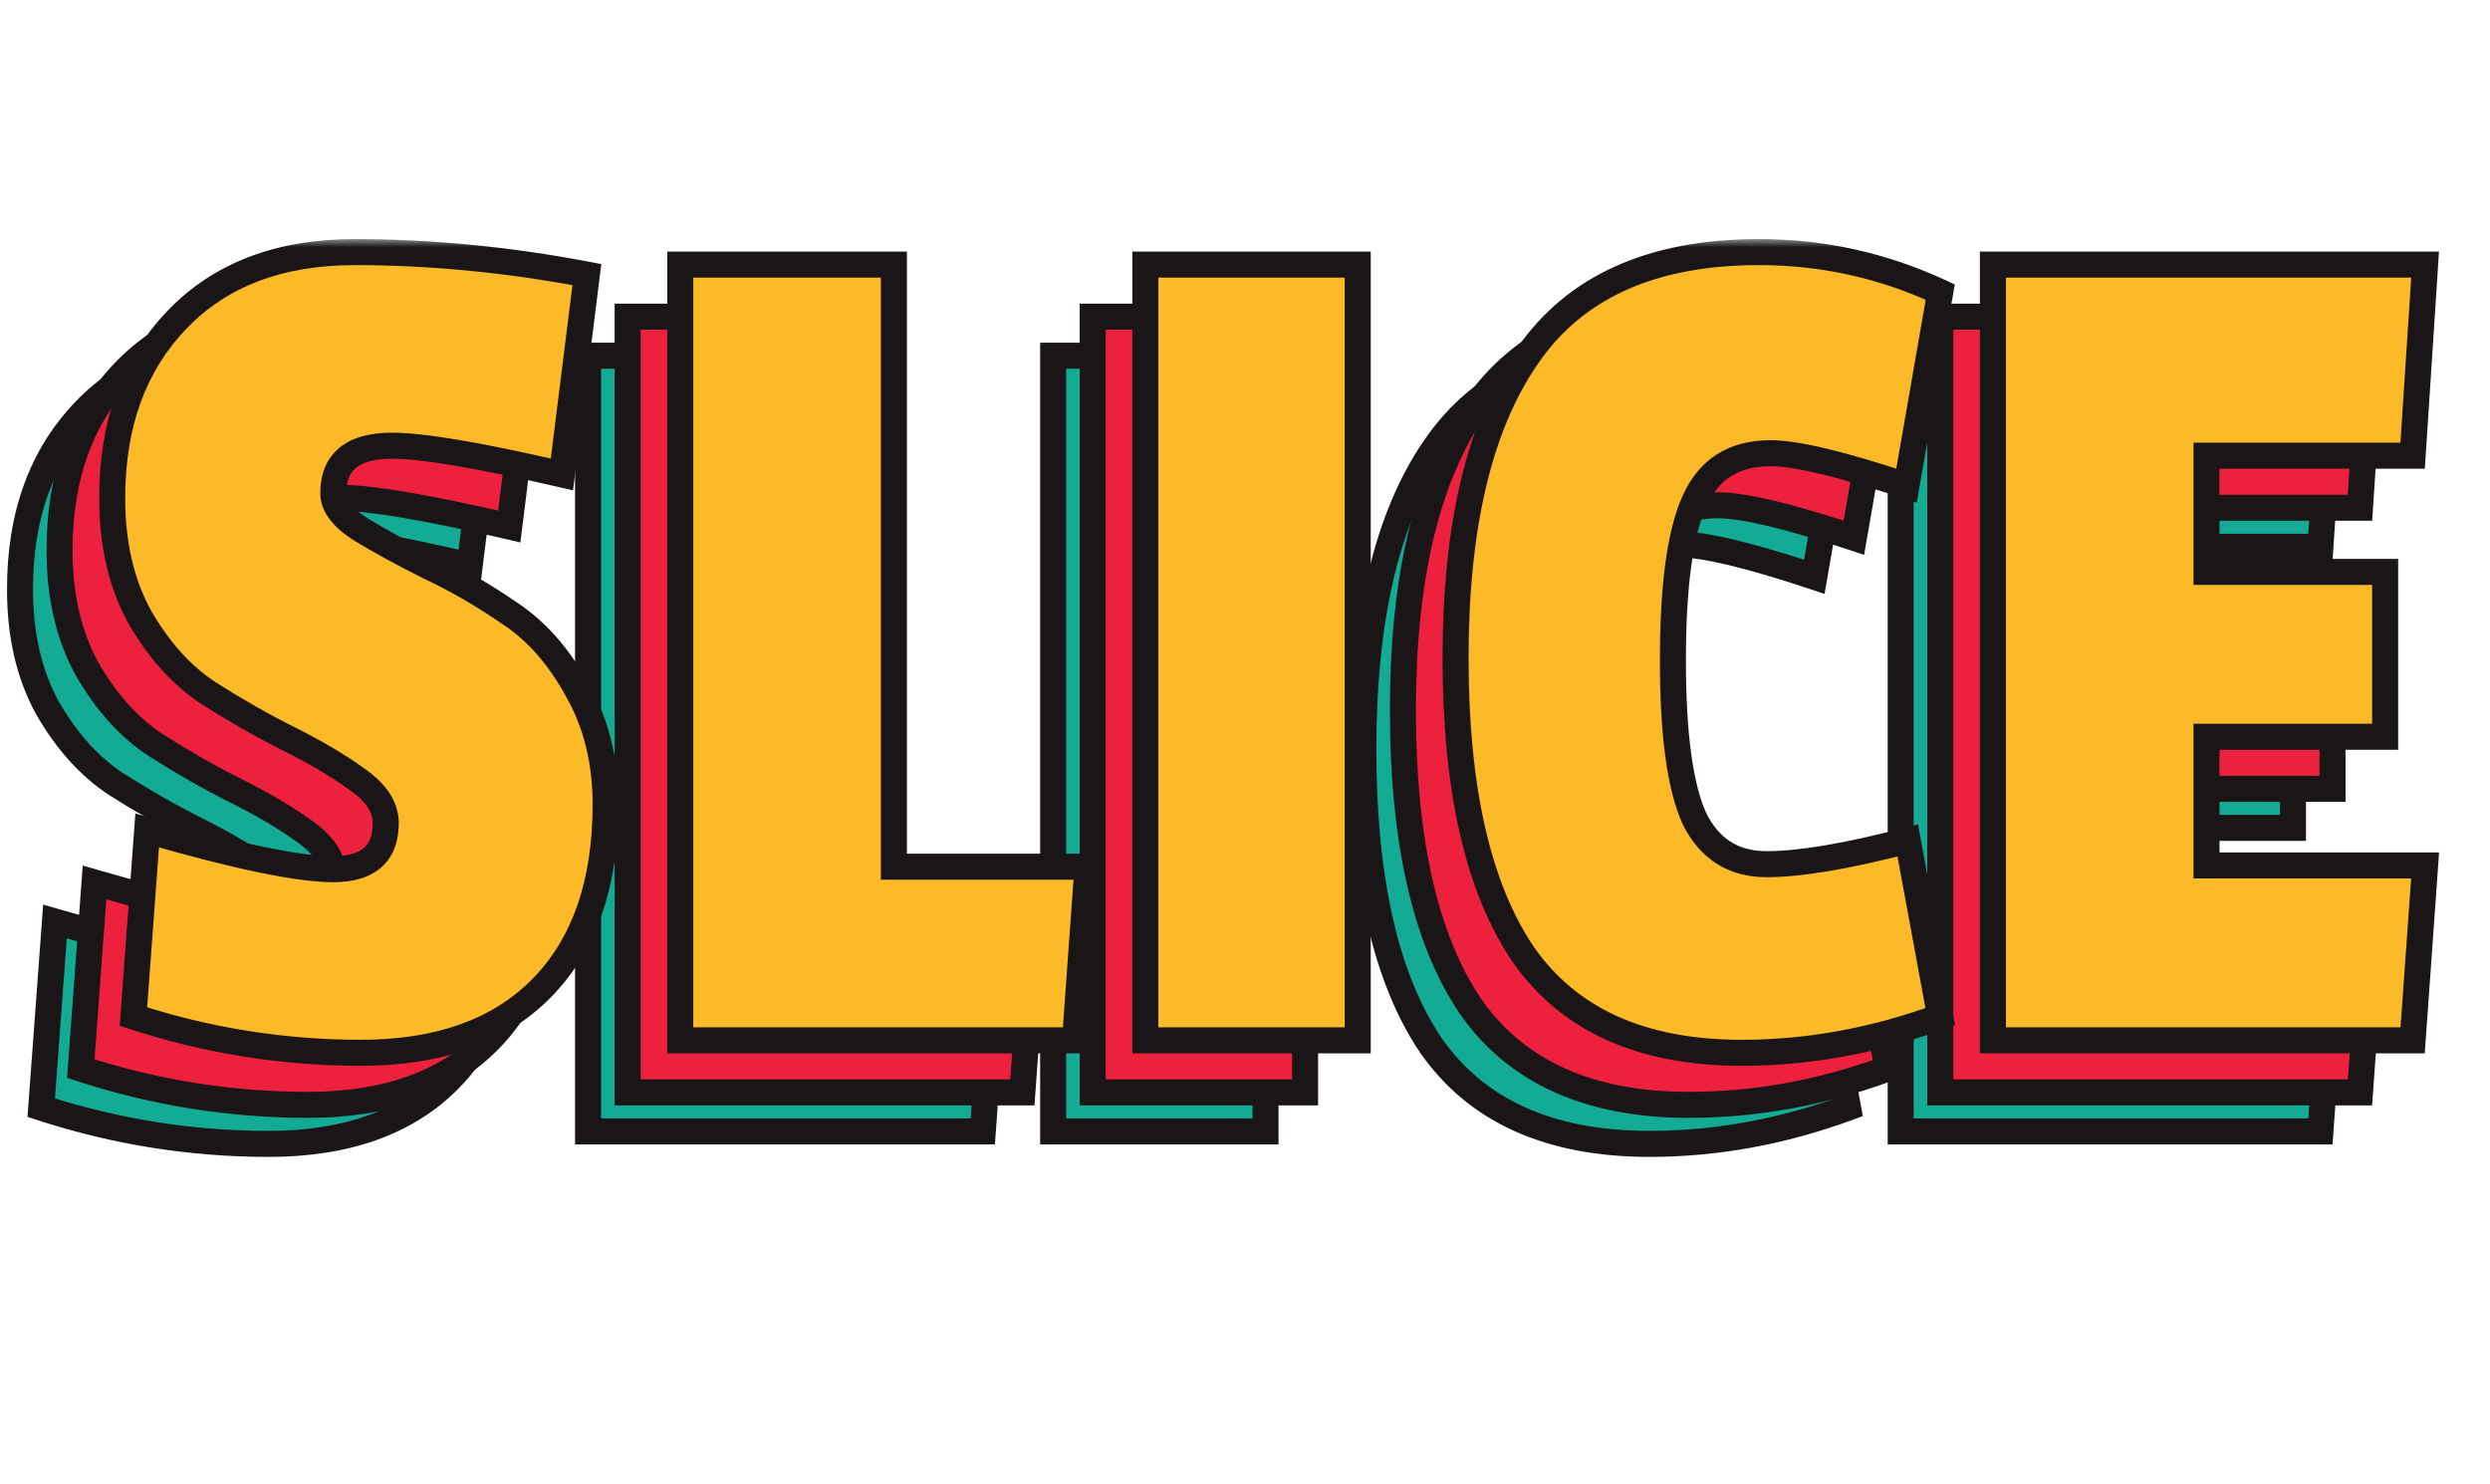
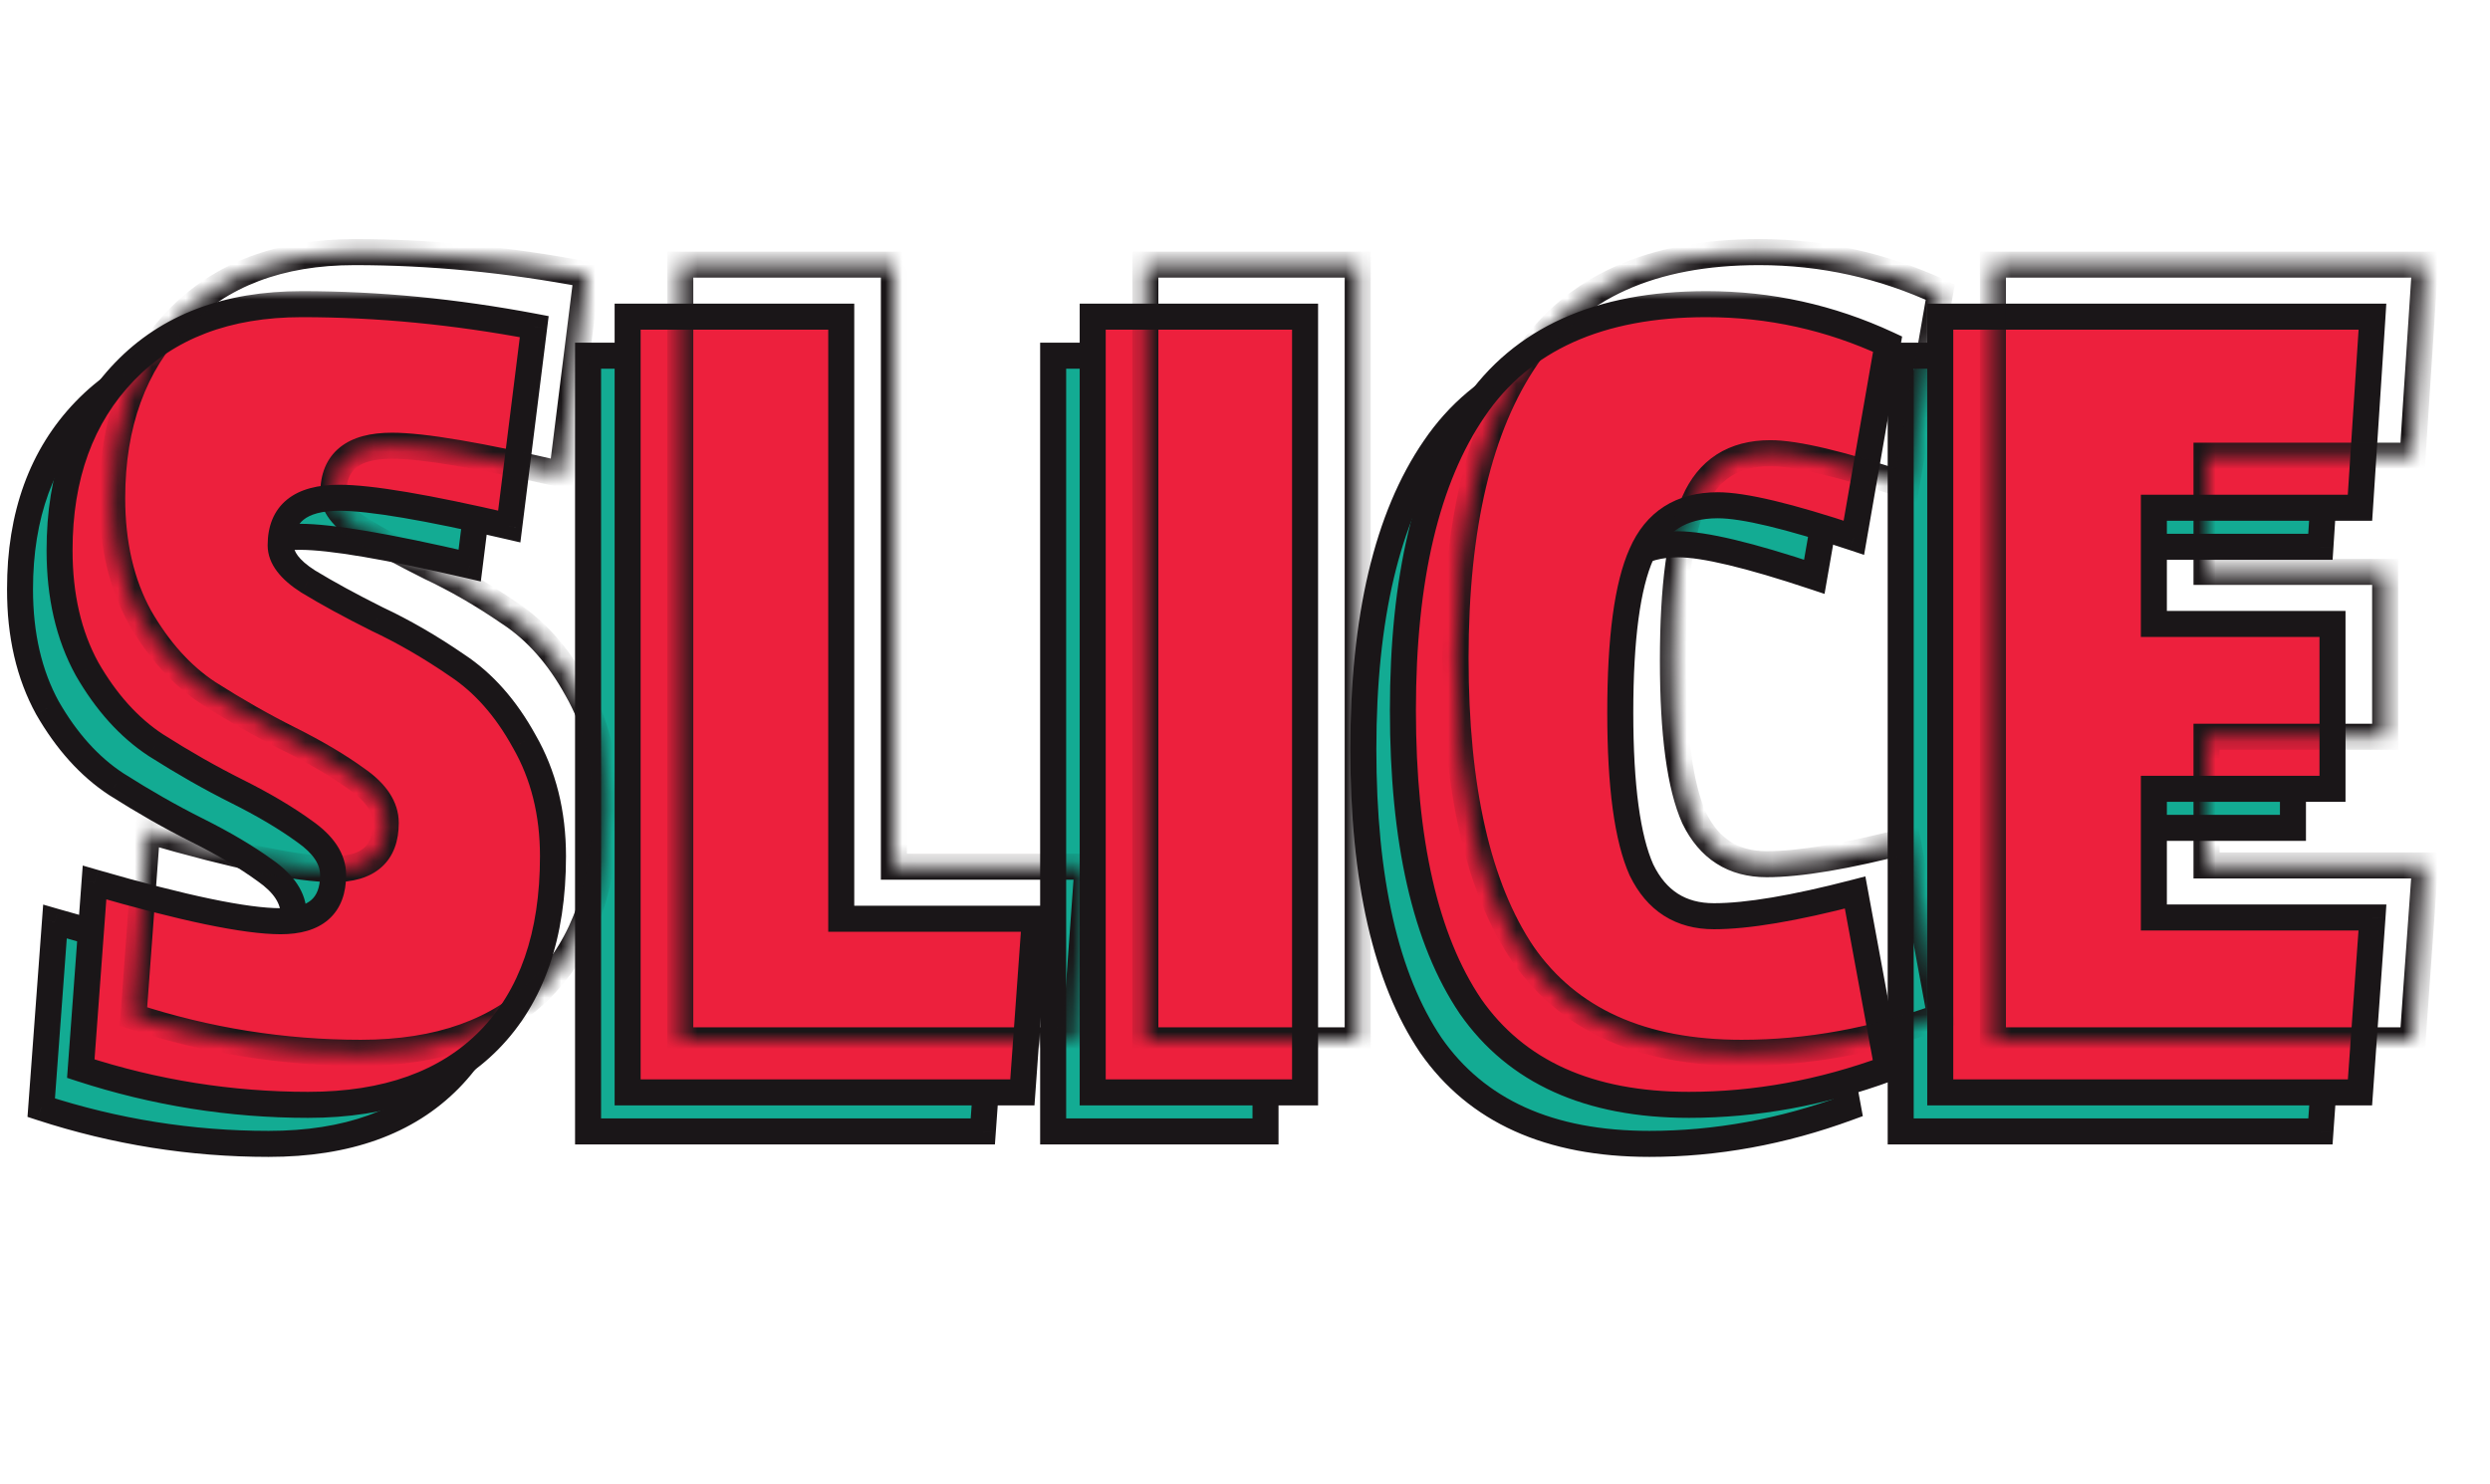
<svg xmlns="http://www.w3.org/2000/svg" width="146" height="87" viewBox="0 0 146 87" fill="none">
  <mask id="path-1-outside-1_1_9" maskUnits="userSpaceOnUse" x="6.10352e-05" y="19.341" width="138" height="49" fill="black">
    <rect fill="white" x="6.10352e-05" y="19.341" width="138" height="49" />
    <path d="M1.172 34.552C1.172 30.206 2.442 26.715 4.981 24.078C7.52 21.441 10.987 20.123 15.382 20.123C19.825 20.123 24.366 20.562 29.005 21.441L27.541 33.16C22.706 32.037 19.386 31.476 17.579 31.476C15.284 31.476 14.136 32.404 14.136 34.259C14.136 34.992 14.674 35.7 15.748 36.383C16.871 37.067 18.214 37.799 19.776 38.581C21.339 39.313 22.902 40.216 24.464 41.291C26.027 42.316 27.345 43.806 28.419 45.759C29.543 47.712 30.104 49.958 30.104 52.497C30.104 57.136 28.859 60.725 26.369 63.264C23.878 65.804 20.338 67.073 15.748 67.073C11.207 67.073 6.763 66.365 2.417 64.949L3.223 54.035C8.448 55.549 12.086 56.306 14.136 56.306C16.187 56.306 17.213 55.403 17.213 53.596C17.213 52.668 16.651 51.814 15.528 51.032C14.454 50.251 13.136 49.47 11.573 48.688C10.01 47.907 8.423 47.004 6.812 45.978C5.249 44.953 3.907 43.464 2.783 41.51C1.709 39.557 1.172 37.238 1.172 34.552ZM57.627 66.341H34.481V20.855H47.006V56.16H58.359L57.627 66.341ZM74.203 66.341H61.751V20.855H74.203V66.341ZM92.684 44.074C92.684 48.371 93.099 51.447 93.929 53.303C94.808 55.11 96.224 56.013 98.178 56.013C100.131 56.013 102.89 55.549 106.454 54.621L108.359 64.949C104.501 66.365 100.619 67.073 96.713 67.073C90.853 67.073 86.58 65.144 83.895 61.287C81.258 57.38 79.939 51.594 79.939 43.928C79.939 36.212 81.331 30.328 84.114 26.275C86.898 22.174 91.439 20.123 97.738 20.123C101.449 20.123 104.989 20.904 108.359 22.466L106.381 33.82C102.572 32.55 99.911 31.915 98.397 31.915C96.249 31.915 94.759 32.867 93.929 34.772C93.099 36.627 92.684 39.728 92.684 44.074ZM136.057 66.341H111.447V20.855H136.79L136.057 32.062H123.972V38.874L134.446 38.874V48.542L123.972 48.542V56.086L136.79 56.086L136.057 66.341Z" />
  </mask>
  <path d="M1.172 34.552C1.172 30.206 2.442 26.715 4.981 24.078C7.52 21.441 10.987 20.123 15.382 20.123C19.825 20.123 24.366 20.562 29.005 21.441L27.541 33.16C22.706 32.037 19.386 31.476 17.579 31.476C15.284 31.476 14.136 32.404 14.136 34.259C14.136 34.992 14.674 35.7 15.748 36.383C16.871 37.067 18.214 37.799 19.776 38.581C21.339 39.313 22.902 40.216 24.464 41.291C26.027 42.316 27.345 43.806 28.419 45.759C29.543 47.712 30.104 49.958 30.104 52.497C30.104 57.136 28.859 60.725 26.369 63.264C23.878 65.804 20.338 67.073 15.748 67.073C11.207 67.073 6.763 66.365 2.417 64.949L3.223 54.035C8.448 55.549 12.086 56.306 14.136 56.306C16.187 56.306 17.213 55.403 17.213 53.596C17.213 52.668 16.651 51.814 15.528 51.032C14.454 50.251 13.136 49.47 11.573 48.688C10.01 47.907 8.423 47.004 6.812 45.978C5.249 44.953 3.907 43.464 2.783 41.51C1.709 39.557 1.172 37.238 1.172 34.552ZM57.627 66.341H34.481V20.855H47.006V56.16H58.359L57.627 66.341ZM74.203 66.341H61.751V20.855H74.203V66.341ZM92.684 44.074C92.684 48.371 93.099 51.447 93.929 53.303C94.808 55.11 96.224 56.013 98.178 56.013C100.131 56.013 102.89 55.549 106.454 54.621L108.359 64.949C104.501 66.365 100.619 67.073 96.713 67.073C90.853 67.073 86.58 65.144 83.895 61.287C81.258 57.38 79.939 51.594 79.939 43.928C79.939 36.212 81.331 30.328 84.114 26.275C86.898 22.174 91.439 20.123 97.738 20.123C101.449 20.123 104.989 20.904 108.359 22.466L106.381 33.82C102.572 32.55 99.911 31.915 98.397 31.915C96.249 31.915 94.759 32.867 93.929 34.772C93.099 36.627 92.684 39.728 92.684 44.074ZM136.057 66.341H111.447V20.855H136.79L136.057 32.062H123.972V38.874L134.446 38.874V48.542L123.972 48.542V56.086L136.79 56.086L136.057 66.341Z" fill="#13AB93" />
  <path d="M4.981 24.078L5.53 24.607L4.981 24.078ZM29.005 21.441L29.762 21.536L29.851 20.825L29.148 20.691L29.005 21.441ZM27.541 33.16L27.368 33.904L28.193 34.095L28.298 33.255L27.541 33.16ZM15.748 36.383L15.338 37.027L15.345 37.031L15.351 37.035L15.748 36.383ZM19.776 38.581L19.435 39.263L19.444 39.267L19.453 39.272L19.776 38.581ZM24.464 41.291L24.032 41.919L24.039 41.924L24.046 41.929L24.464 41.291ZM28.419 45.759L27.751 46.126L27.754 46.133L27.758 46.139L28.419 45.759ZM26.369 63.264L25.824 62.73L26.369 63.264ZM2.417 64.949L1.656 64.893L1.612 65.489L2.181 65.675L2.417 64.949ZM3.223 54.035L3.435 53.303L2.531 53.041L2.462 53.979L3.223 54.035ZM15.528 51.032L15.079 51.65L15.086 51.654L15.092 51.659L15.528 51.032ZM11.573 48.688L11.914 48.006L11.573 48.688ZM6.812 45.978L6.393 46.616L6.402 46.622L6.812 45.978ZM2.783 41.51L2.115 41.878L2.118 41.885L2.122 41.891L2.783 41.51ZM1.935 34.552C1.935 30.364 3.153 27.076 5.53 24.607L4.431 23.549C1.73 26.354 0.409 30.048 0.409 34.552H1.935ZM5.53 24.607C7.897 22.149 11.149 20.886 15.382 20.886V19.36C10.824 19.36 7.143 20.733 4.431 23.549L5.53 24.607ZM15.382 20.886C19.775 20.886 24.268 21.32 28.863 22.191L29.148 20.691C24.465 19.804 19.876 19.36 15.382 19.36V20.886ZM28.248 21.346L26.783 33.066L28.298 33.255L29.762 21.536L28.248 21.346ZM27.713 32.417C22.888 31.296 19.486 30.713 17.579 30.713V32.239C19.286 32.239 22.525 32.778 27.368 33.904L27.713 32.417ZM17.579 30.713C16.349 30.713 15.284 30.958 14.518 31.578C13.72 32.223 13.373 33.166 13.373 34.259H14.899C14.899 33.497 15.127 33.048 15.477 32.765C15.857 32.457 16.515 32.239 17.579 32.239V30.713ZM13.373 34.259C13.373 35.4 14.207 36.307 15.338 37.027L16.157 35.739C15.141 35.093 14.899 34.584 14.899 34.259H13.373ZM15.351 37.035C16.497 37.733 17.86 38.475 19.435 39.263L20.118 37.898C18.568 37.123 17.245 36.401 16.145 35.731L15.351 37.035ZM19.453 39.272C20.974 39.985 22.5 40.867 24.032 41.919L24.896 40.662C23.303 39.566 21.704 38.642 20.1 37.89L19.453 39.272ZM24.046 41.929C25.486 42.874 26.725 44.261 27.751 46.126L29.088 45.391C27.965 43.35 26.568 41.759 24.883 40.653L24.046 41.929ZM27.758 46.139C28.806 47.962 29.341 50.074 29.341 52.497H30.867C30.867 49.842 30.279 47.461 29.081 45.378L27.758 46.139ZM29.341 52.497C29.341 57 28.136 60.373 25.824 62.73L26.913 63.799C29.582 61.077 30.867 57.273 30.867 52.497H29.341ZM25.824 62.73C23.515 65.084 20.195 66.31 15.748 66.31V67.836C20.48 67.836 24.241 66.523 26.913 63.799L25.824 62.73ZM15.748 66.31C11.287 66.31 6.924 65.615 2.654 64.224L2.181 65.675C6.603 67.115 11.126 67.836 15.748 67.836V66.31ZM3.178 65.005L3.984 54.092L2.462 53.979L1.656 64.893L3.178 65.005ZM3.011 54.768C8.227 56.28 11.963 57.069 14.136 57.069V55.543C12.208 55.543 8.669 54.819 3.435 53.303L3.011 54.768ZM14.136 57.069C15.258 57.069 16.241 56.824 16.948 56.201C17.674 55.562 17.976 54.644 17.976 53.596H16.45C16.45 54.355 16.239 54.792 15.939 55.056C15.621 55.336 15.066 55.543 14.136 55.543V57.069ZM17.976 53.596C17.976 52.315 17.189 51.258 15.964 50.406L15.092 51.659C16.113 52.369 16.45 53.022 16.45 53.596H17.976ZM15.977 50.415C14.86 49.603 13.503 48.801 11.914 48.006L11.232 49.371C12.768 50.139 14.048 50.899 15.079 51.65L15.977 50.415ZM11.914 48.006C10.377 47.238 8.813 46.347 7.222 45.335L6.402 46.622C8.034 47.66 9.644 48.577 11.232 49.371L11.914 48.006ZM7.231 45.341C5.786 44.393 4.52 43.001 3.445 41.13L2.122 41.891C3.293 43.927 4.712 45.513 6.393 46.616L7.231 45.341ZM3.452 41.143C2.451 39.323 1.935 37.135 1.935 34.552H0.409C0.409 37.34 0.967 39.791 2.115 41.878L3.452 41.143ZM57.627 66.341V67.104H58.337L58.388 66.395L57.627 66.341ZM34.481 66.341H33.718V67.104H34.481V66.341ZM34.481 20.855V20.092H33.718V20.855H34.481ZM47.006 20.855H47.769V20.092H47.006V20.855ZM47.006 56.16H46.243V56.923H47.006V56.16ZM58.359 56.16L59.12 56.214L59.179 55.397H58.359V56.16ZM57.627 65.578H34.481V67.104H57.627V65.578ZM35.244 66.341V20.855H33.718V66.341H35.244ZM34.481 21.618H47.006V20.092H34.481V21.618ZM46.243 20.855V56.16H47.769V20.855H46.243ZM47.006 56.923H58.359V55.397H47.006V56.923ZM57.598 56.105L56.866 66.286L58.388 66.395L59.12 56.214L57.598 56.105ZM74.203 66.341V67.104H74.966V66.341H74.203ZM61.751 66.341H60.988V67.104H61.751V66.341ZM61.751 20.855V20.092H60.988V20.855H61.751ZM74.203 20.855H74.966V20.092H74.203V20.855ZM74.203 65.578H61.751V67.104H74.203V65.578ZM62.514 66.341V20.855H60.988V66.341H62.514ZM61.751 21.618L74.203 21.618V20.092H61.751V21.618ZM73.44 20.855V66.341H74.966V20.855H73.44ZM93.929 53.303L93.233 53.615L93.238 53.626L93.243 53.637L93.929 53.303ZM106.454 54.621L107.205 54.483L107.056 53.676L106.262 53.883L106.454 54.621ZM108.359 64.949L108.622 65.665L109.226 65.444L109.109 64.811L108.359 64.949ZM83.895 61.287L83.262 61.714L83.268 61.723L83.895 61.287ZM84.114 26.275L84.743 26.707L84.746 26.704L84.114 26.275ZM108.359 22.466L109.11 22.598L109.211 22.021L108.68 21.774L108.359 22.466ZM106.381 33.82L106.14 34.544L106.981 34.824L107.133 33.951L106.381 33.82ZM93.929 34.772L94.626 35.083L94.629 35.077L93.929 34.772ZM91.921 44.074C91.921 48.385 92.332 51.602 93.233 53.615L94.626 52.992C93.866 51.293 93.447 48.357 93.447 44.074H91.921ZM93.243 53.637C93.732 54.642 94.392 55.438 95.24 55.979C96.09 56.521 97.08 56.776 98.178 56.776V55.25C97.322 55.25 96.627 55.054 96.061 54.692C95.493 54.33 95.005 53.771 94.615 52.969L93.243 53.637ZM98.178 56.776C100.23 56.776 103.064 56.292 106.647 55.36L106.262 53.883C102.715 54.806 100.032 55.25 98.178 55.25V56.776ZM105.704 54.76L107.608 65.088L109.109 64.811L107.205 54.483L105.704 54.76ZM108.096 64.233C104.318 65.62 100.525 66.31 96.713 66.31V67.836C100.713 67.836 104.684 67.111 108.622 65.665L108.096 64.233ZM96.713 66.31C91.033 66.31 87.028 64.453 84.521 60.851L83.268 61.723C86.132 65.836 90.673 67.836 96.713 67.836V66.31ZM84.527 60.86C82.013 57.136 80.702 51.529 80.702 43.928H79.176C79.176 51.659 80.502 57.625 83.262 61.714L84.527 60.86ZM80.702 43.928C80.702 36.285 82.084 30.579 84.743 26.707L83.485 25.843C80.578 30.077 79.176 36.139 79.176 43.928H80.702ZM84.746 26.704C87.349 22.868 91.615 20.886 97.738 20.886V19.36C91.263 19.36 86.447 21.479 83.483 25.847L84.746 26.704ZM97.738 20.886C101.338 20.886 104.769 21.643 108.038 23.159L108.68 21.774C105.21 20.165 101.56 19.36 97.738 19.36V20.886ZM107.607 22.336L105.629 33.689L107.133 33.951L109.11 22.598L107.607 22.336ZM106.622 33.096C102.824 31.829 100.051 31.152 98.397 31.152V32.678C99.771 32.678 102.321 33.27 106.14 34.544L106.622 33.096ZM98.397 31.152C97.209 31.152 96.149 31.417 95.258 31.987C94.365 32.558 93.695 33.401 93.23 34.467L94.629 35.077C94.994 34.238 95.484 33.653 96.08 33.272C96.678 32.89 97.437 32.678 98.397 32.678V31.152ZM93.233 34.46C92.332 36.474 91.921 39.716 91.921 44.074H93.447C93.447 39.741 93.866 36.781 94.626 35.083L93.233 34.46ZM136.057 66.341V67.104H136.768L136.818 66.395L136.057 66.341ZM111.447 66.341H110.684V67.104H111.447V66.341ZM111.447 20.855V20.092H110.684V20.855H111.447ZM136.79 20.855L137.551 20.905L137.604 20.092H136.79V20.855ZM136.057 32.062V32.825H136.772L136.818 32.111L136.057 32.062ZM123.972 32.062V31.299H123.209V32.062H123.972ZM123.972 38.874H123.209V39.637H123.972V38.874ZM134.446 38.874H135.209V38.111H134.446V38.874ZM134.446 48.542V49.305H135.209V48.542H134.446ZM123.972 48.542V47.779H123.209V48.542H123.972ZM123.972 56.086H123.209V56.849H123.972V56.086ZM136.79 56.086L137.551 56.141L137.609 55.323H136.79V56.086ZM136.057 65.578H111.447V67.104H136.057V65.578ZM112.209 66.341V20.855H110.684V66.341H112.209ZM111.447 21.618H136.79V20.092H111.447V21.618ZM136.028 20.805L135.296 32.012L136.818 32.111L137.551 20.905L136.028 20.805ZM136.057 31.299H123.972V32.825H136.057V31.299ZM123.209 32.062V38.874H124.735V32.062H123.209ZM123.972 39.637L134.446 39.637V38.111L123.972 38.111V39.637ZM133.683 38.874V48.542H135.209V38.874H133.683ZM134.446 47.779L123.972 47.779V49.305L134.446 49.305V47.779ZM123.209 48.542V56.086H124.735V48.542H123.209ZM123.972 56.849L136.79 56.849V55.323L123.972 55.323V56.849ZM136.029 56.032L135.296 66.286L136.818 66.395L137.551 56.141L136.029 56.032Z" fill="#1A1618" mask="url(#path-1-outside-1_1_9)" />
  <mask id="path-3-outside-2_1_9" maskUnits="userSpaceOnUse" x="2.32" y="17.052" width="138" height="49" fill="black">
    <rect fill="white" x="2.32" y="17.052" width="138" height="49" />
    <path d="M3.492 32.263C3.492 27.917 4.761 24.426 7.3 21.789C9.839 19.152 13.306 17.834 17.701 17.834C22.145 17.834 26.686 18.273 31.325 19.152L29.86 30.872C25.026 29.748 21.705 29.187 19.899 29.187C17.604 29.187 16.456 30.115 16.456 31.97C16.456 32.703 16.993 33.411 18.067 34.094C19.191 34.778 20.533 35.51 22.096 36.292C23.659 37.024 25.221 37.928 26.784 39.002C28.346 40.027 29.665 41.517 30.739 43.47C31.862 45.423 32.424 47.669 32.424 50.208C32.424 54.847 31.178 58.436 28.688 60.975C26.198 63.515 22.657 64.784 18.067 64.784C13.526 64.784 9.083 64.076 4.737 62.66L5.542 51.747C10.767 53.26 14.405 54.017 16.456 54.017C18.507 54.017 19.532 53.114 19.532 51.307C19.532 50.379 18.971 49.525 17.848 48.743C16.773 47.962 15.455 47.181 13.892 46.4C12.33 45.618 10.743 44.715 9.131 43.69C7.569 42.664 6.226 41.175 5.103 39.221C4.029 37.268 3.492 34.949 3.492 32.263ZM59.946 64.052H36.801V18.566H49.326V53.871H60.679L59.946 64.052ZM76.522 64.052H64.07V18.566H76.522V64.052ZM95.004 41.785C95.004 46.082 95.419 49.158 96.249 51.014C97.128 52.821 98.544 53.724 100.497 53.724C102.45 53.724 105.209 53.26 108.774 52.333L110.678 62.66C106.821 64.076 102.939 64.784 99.032 64.784C93.172 64.784 88.9 62.855 86.214 58.998C83.577 55.091 82.259 49.305 82.259 41.639C82.259 33.923 83.65 28.039 86.434 23.986C89.217 19.885 93.758 17.834 100.058 17.834C103.769 17.834 107.309 18.615 110.678 20.178L108.701 31.531C104.892 30.261 102.231 29.626 100.717 29.626C98.568 29.626 97.079 30.578 96.249 32.483C95.419 34.338 95.004 37.439 95.004 41.785ZM138.377 64.052H113.766V18.566H139.109L138.377 29.773H126.291V36.585L136.765 36.585V46.253L126.291 46.253V53.797L139.109 53.797L138.377 64.052Z" />
  </mask>
  <path d="M3.492 32.263C3.492 27.917 4.761 24.426 7.3 21.789C9.839 19.152 13.306 17.834 17.701 17.834C22.145 17.834 26.686 18.273 31.325 19.152L29.86 30.872C25.026 29.748 21.705 29.187 19.899 29.187C17.604 29.187 16.456 30.115 16.456 31.97C16.456 32.703 16.993 33.411 18.067 34.094C19.191 34.778 20.533 35.51 22.096 36.292C23.659 37.024 25.221 37.928 26.784 39.002C28.346 40.027 29.665 41.517 30.739 43.47C31.862 45.423 32.424 47.669 32.424 50.208C32.424 54.847 31.178 58.436 28.688 60.975C26.198 63.515 22.657 64.784 18.067 64.784C13.526 64.784 9.083 64.076 4.737 62.66L5.542 51.747C10.767 53.26 14.405 54.017 16.456 54.017C18.507 54.017 19.532 53.114 19.532 51.307C19.532 50.379 18.971 49.525 17.848 48.743C16.773 47.962 15.455 47.181 13.892 46.4C12.33 45.618 10.743 44.715 9.131 43.69C7.569 42.664 6.226 41.175 5.103 39.221C4.029 37.268 3.492 34.949 3.492 32.263ZM59.946 64.052H36.801V18.566H49.326V53.871H60.679L59.946 64.052ZM76.522 64.052H64.07V18.566H76.522V64.052ZM95.004 41.785C95.004 46.082 95.419 49.158 96.249 51.014C97.128 52.821 98.544 53.724 100.497 53.724C102.45 53.724 105.209 53.26 108.774 52.333L110.678 62.66C106.821 64.076 102.939 64.784 99.032 64.784C93.172 64.784 88.9 62.855 86.214 58.998C83.577 55.091 82.259 49.305 82.259 41.639C82.259 33.923 83.65 28.039 86.434 23.986C89.217 19.885 93.758 17.834 100.058 17.834C103.769 17.834 107.309 18.615 110.678 20.178L108.701 31.531C104.892 30.261 102.231 29.626 100.717 29.626C98.568 29.626 97.079 30.578 96.249 32.483C95.419 34.338 95.004 37.439 95.004 41.785ZM138.377 64.052H113.766V18.566H139.109L138.377 29.773H126.291V36.585L136.765 36.585V46.253L126.291 46.253V53.797L139.109 53.797L138.377 64.052Z" fill="#ED203D" />
  <path d="M7.3 21.789L7.85 22.318L7.3 21.789ZM31.325 19.152L32.082 19.247L32.171 18.536L31.467 18.402L31.325 19.152ZM29.86 30.872L29.687 31.615L30.512 31.806L30.617 30.966L29.86 30.872ZM18.067 34.094L17.658 34.738L17.664 34.742L17.671 34.746L18.067 34.094ZM22.096 36.292L21.755 36.974L21.763 36.978L21.772 36.983L22.096 36.292ZM26.784 39.002L26.352 39.63L26.358 39.635L26.365 39.64L26.784 39.002ZM30.739 43.47L30.07 43.837L30.074 43.844L30.078 43.85L30.739 43.47ZM28.688 60.975L28.143 60.441L28.688 60.975ZM4.737 62.66L3.976 62.604L3.932 63.2L4.5 63.386L4.737 62.66ZM5.542 51.746L5.755 51.014L4.851 50.752L4.781 51.69L5.542 51.746ZM17.848 48.743L17.399 49.361L17.405 49.365L17.412 49.37L17.848 48.743ZM13.892 46.4L14.234 45.717L13.892 46.4ZM9.131 43.69L8.713 44.328L8.722 44.333L9.131 43.69ZM5.103 39.221L4.434 39.589L4.438 39.596L4.441 39.602L5.103 39.221ZM4.254 32.263C4.254 28.075 5.473 24.787 7.85 22.318L6.751 21.26C4.05 24.065 2.729 27.759 2.729 32.263H4.254ZM7.85 22.318C10.217 19.86 13.469 18.597 17.701 18.597V17.071C13.144 17.071 9.462 18.444 6.751 21.26L7.85 22.318ZM17.701 18.597C22.094 18.597 26.588 19.031 31.183 19.902L31.467 18.402C26.784 17.515 22.195 17.071 17.701 17.071V18.597ZM30.568 19.058L29.103 30.777L30.617 30.966L32.082 19.247L30.568 19.058ZM30.033 30.128C25.207 29.007 21.805 28.424 19.899 28.424V29.95C21.605 29.95 24.844 30.489 29.687 31.615L30.033 30.128ZM19.899 28.424C18.668 28.424 17.604 28.669 16.837 29.289C16.039 29.934 15.693 30.877 15.693 31.97H17.219C17.219 31.208 17.447 30.759 17.796 30.476C18.177 30.168 18.834 29.95 19.899 29.95V28.424ZM15.693 31.97C15.693 33.111 16.526 34.018 17.658 34.738L18.477 33.451C17.46 32.804 17.219 32.295 17.219 31.97H15.693ZM17.671 34.746C18.817 35.444 20.179 36.186 21.755 36.974L22.437 35.609C20.888 34.835 19.564 34.112 18.464 33.443L17.671 34.746ZM21.772 36.983C23.293 37.696 24.82 38.578 26.352 39.63L27.216 38.373C25.622 37.277 24.024 36.353 22.42 35.601L21.772 36.983ZM26.365 39.64C27.805 40.585 29.045 41.972 30.07 43.837L31.407 43.102C30.285 41.061 28.887 39.47 27.202 38.364L26.365 39.64ZM30.078 43.85C31.126 45.673 31.661 47.785 31.661 50.208H33.187C33.187 47.553 32.598 45.172 31.4 43.089L30.078 43.85ZM31.661 50.208C31.661 54.711 30.455 58.084 28.143 60.441L29.233 61.51C31.902 58.788 33.187 54.984 33.187 50.208H31.661ZM28.143 60.441C25.835 62.795 22.515 64.021 18.067 64.021V65.547C22.8 65.547 26.561 64.234 29.233 61.51L28.143 60.441ZM18.067 64.021C13.607 64.021 9.243 63.326 4.973 61.935L4.5 63.386C8.922 64.826 13.445 65.547 18.067 65.547V64.021ZM5.498 62.716L6.303 51.803L4.781 51.69L3.976 62.604L5.498 62.716ZM5.33 52.479C10.546 53.991 14.282 54.78 16.456 54.78V53.254C14.528 53.254 10.988 52.53 5.755 51.014L5.33 52.479ZM16.456 54.78C17.577 54.78 18.56 54.535 19.268 53.912C19.994 53.273 20.295 52.355 20.295 51.307H18.769C18.769 52.066 18.558 52.503 18.259 52.767C17.941 53.047 17.386 53.254 16.456 53.254V54.78ZM20.295 51.307C20.295 50.026 19.509 48.969 18.283 48.117L17.412 49.37C18.433 50.08 18.769 50.733 18.769 51.307H20.295ZM18.297 48.126C17.18 47.314 15.823 46.512 14.234 45.717L13.551 47.082C15.087 47.85 16.367 48.61 17.399 49.361L18.297 48.126ZM14.234 45.717C12.697 44.949 11.132 44.059 9.541 43.046L8.722 44.333C10.353 45.371 11.963 46.288 13.551 47.082L14.234 45.717ZM9.55 43.052C8.106 42.104 6.84 40.712 5.764 38.841L4.441 39.602C5.612 41.638 7.032 43.224 8.713 44.327L9.55 43.052ZM5.771 38.854C4.771 37.034 4.254 34.846 4.254 32.263H2.729C2.729 35.051 3.287 37.502 4.434 39.589L5.771 38.854ZM59.946 64.052V64.815H60.656L60.707 64.107L59.946 64.052ZM36.801 64.052H36.038V64.815H36.801V64.052ZM36.801 18.566V17.803H36.038V18.566H36.801ZM49.326 18.566H50.089V17.803H49.326V18.566ZM49.326 53.871H48.563V54.634H49.326V53.871ZM60.679 53.871L61.44 53.925L61.499 53.108H60.679V53.871ZM59.946 63.289H36.801V64.815H59.946V63.289ZM37.564 64.052V18.566H36.038V64.052H37.564ZM36.801 19.329H49.326V17.803H36.801V19.329ZM48.563 18.566V53.871H50.089V18.566H48.563ZM49.326 54.634H60.679V53.108H49.326V54.634ZM59.918 53.816L59.185 63.997L60.707 64.107L61.44 53.925L59.918 53.816ZM76.522 64.052V64.815H77.285V64.052H76.522ZM64.07 64.052H63.307V64.815H64.07V64.052ZM64.07 18.566V17.803H63.307V18.566H64.07ZM76.522 18.566H77.285V17.803H76.522V18.566ZM76.522 63.289H64.07V64.815H76.522V63.289ZM64.833 64.052V18.566H63.307V64.052H64.833ZM64.07 19.329L76.522 19.329V17.803H64.07V19.329ZM75.759 18.566V64.052H77.285V18.566H75.759ZM96.249 51.014L95.552 51.326L95.557 51.337L95.563 51.348L96.249 51.014ZM108.774 52.333L109.524 52.194L109.375 51.388L108.582 51.594L108.774 52.333ZM110.678 62.66L110.941 63.376L111.545 63.155L111.429 62.522L110.678 62.66ZM86.214 58.998L85.582 59.425L85.588 59.434L86.214 58.998ZM86.434 23.986L87.063 24.418L87.065 24.415L86.434 23.986ZM110.678 20.178L111.43 20.308L111.53 19.732L110.999 19.485L110.678 20.178ZM108.701 31.531L108.459 32.255L109.3 32.535L109.452 31.662L108.701 31.531ZM96.249 32.483L96.945 32.794L96.948 32.788L96.249 32.483ZM94.241 41.785C94.241 46.096 94.652 49.313 95.552 51.326L96.945 50.703C96.186 49.004 95.767 46.068 95.767 41.785H94.241ZM95.563 51.348C96.052 52.353 96.712 53.149 97.56 53.69C98.409 54.232 99.399 54.487 100.497 54.487V52.961C99.642 52.961 98.947 52.765 98.38 52.403C97.813 52.041 97.325 51.482 96.935 50.68L95.563 51.348ZM100.497 54.487C102.549 54.487 105.384 54.003 108.966 53.071L108.582 51.594C105.035 52.517 102.351 52.961 100.497 52.961V54.487ZM108.024 52.471L109.928 62.798L111.429 62.522L109.524 52.194L108.024 52.471ZM110.415 61.944C106.638 63.331 102.844 64.021 99.032 64.021V65.547C103.033 65.547 107.004 64.822 110.941 63.376L110.415 61.944ZM99.032 64.021C93.353 64.021 89.348 62.164 86.84 58.562L85.588 59.434C88.452 63.547 92.992 65.547 99.032 65.547V64.021ZM86.847 58.571C84.333 54.847 83.022 49.24 83.022 41.639H81.496C81.496 49.37 82.822 55.336 85.582 59.425L86.847 58.571ZM83.022 41.639C83.022 33.996 84.404 28.291 87.063 24.418L85.805 23.554C82.897 27.788 81.496 33.85 81.496 41.639H83.022ZM87.065 24.415C89.668 20.579 93.934 18.597 100.058 18.597V17.071C93.582 17.071 88.766 19.19 85.802 23.558L87.065 24.415ZM100.058 18.597C103.658 18.597 107.088 19.354 110.357 20.87L110.999 19.485C107.529 17.876 103.88 17.071 100.058 17.071V18.597ZM109.927 20.047L107.949 31.4L109.452 31.662L111.43 20.308L109.927 20.047ZM108.942 30.807C105.143 29.541 102.371 28.863 100.717 28.863V30.389C102.09 30.389 104.641 30.982 108.459 32.255L108.942 30.807ZM100.717 28.863C99.528 28.863 98.469 29.128 97.577 29.698C96.684 30.269 96.014 31.112 95.549 32.178L96.948 32.788C97.314 31.95 97.803 31.364 98.399 30.983C98.997 30.601 99.757 30.389 100.717 30.389V28.863ZM95.552 32.171C94.651 34.185 94.241 37.427 94.241 41.785H95.767C95.767 37.452 96.186 34.492 96.945 32.794L95.552 32.171ZM138.377 64.052V64.815H139.087L139.138 64.106L138.377 64.052ZM113.766 64.052H113.003V64.815H113.766V64.052ZM113.766 18.566V17.803H113.003V18.566H113.766ZM139.109 18.566L139.87 18.616L139.924 17.803H139.109V18.566ZM138.377 29.773V30.536H139.091L139.138 29.823L138.377 29.773ZM126.291 29.773V29.01H125.528V29.773H126.291ZM126.291 36.585H125.528V37.348H126.291V36.585ZM136.765 36.585H137.528V35.822H136.765V36.585ZM136.765 46.253V47.016H137.528V46.253H136.765ZM126.291 46.253V45.49H125.528V46.253H126.291ZM126.291 53.797H125.528V54.56H126.291V53.797ZM139.109 53.797L139.87 53.852L139.929 53.035H139.109V53.797ZM138.377 63.289L113.766 63.289V64.815H138.377V63.289ZM114.529 64.052V18.566H113.003V64.052H114.529ZM113.766 19.329H139.109V17.803H113.766V19.329ZM138.348 18.516L137.615 29.723L139.138 29.823L139.87 18.616L138.348 18.516ZM138.377 29.01H126.291V30.536H138.377V29.01ZM125.528 29.773V36.585H127.054V29.773H125.528ZM126.291 37.348L136.765 37.348V35.822L126.291 35.822V37.348ZM136.002 36.585V46.253H137.528V36.585H136.002ZM136.765 45.49L126.291 45.49V47.016L136.765 47.016V45.49ZM125.528 46.253V53.797H127.054V46.253H125.528ZM126.291 54.56L139.109 54.56V53.035L126.291 53.035V54.56ZM138.348 53.743L137.616 63.998L139.138 64.106L139.87 53.852L138.348 53.743Z" fill="#1A1618" mask="url(#path-3-outside-2_1_9)" />
  <mask id="path-5-outside-3_1_9" maskUnits="userSpaceOnUse" x="5.406" y="14" width="138" height="49" fill="black">
-     <rect fill="white" x="5.406" y="14" width="138" height="49" />
    <path d="M6.578 29.211C6.578 24.865 7.848 21.374 10.387 18.737C12.926 16.1 16.393 14.782 20.788 14.782C25.232 14.782 29.773 15.221 34.412 16.1L32.947 27.82C28.113 26.697 24.792 26.135 22.985 26.135C20.691 26.135 19.543 27.063 19.543 28.918C19.543 29.651 20.08 30.359 21.154 31.042C22.277 31.726 23.62 32.459 25.183 33.24C26.745 33.972 28.308 34.876 29.871 35.95C31.433 36.975 32.752 38.465 33.826 40.418C34.949 42.371 35.511 44.617 35.511 47.157C35.511 51.795 34.265 55.384 31.775 57.924C29.285 60.463 25.744 61.732 21.154 61.732C16.613 61.732 12.169 61.024 7.824 59.608L8.629 48.695C13.854 50.208 17.492 50.965 19.543 50.965C21.594 50.965 22.619 50.062 22.619 48.255C22.619 47.327 22.058 46.473 20.935 45.692C19.86 44.91 18.542 44.129 16.979 43.348C15.417 42.566 13.83 41.663 12.218 40.638C10.656 39.612 9.313 38.123 8.19 36.17C7.116 34.216 6.578 31.897 6.578 29.211ZM63.033 61H39.888V15.514H52.413V50.819H63.766L63.033 61ZM79.609 61H67.157V15.514H79.609V61ZM98.091 38.733C98.091 43.03 98.506 46.107 99.336 47.962C100.215 49.769 101.631 50.672 103.584 50.672C105.537 50.672 108.296 50.208 111.861 49.281L113.765 59.608C109.908 61.024 106.026 61.732 102.119 61.732C96.259 61.732 91.987 59.804 89.301 55.946C86.664 52.039 85.346 46.253 85.346 38.587C85.346 30.872 86.737 24.987 89.521 20.934C92.304 16.833 96.845 14.782 103.145 14.782C106.856 14.782 110.396 15.563 113.765 17.126L111.788 28.479C107.979 27.209 105.317 26.574 103.804 26.574C101.655 26.574 100.166 27.527 99.336 29.431C98.506 31.287 98.091 34.387 98.091 38.733ZM141.464 61L116.853 61V15.514H142.196L141.464 26.721H129.378V33.533L139.852 33.533V43.201L129.378 43.201V50.745L142.196 50.745L141.464 61Z" />
  </mask>
-   <path d="M6.578 29.211C6.578 24.865 7.848 21.374 10.387 18.737C12.926 16.1 16.393 14.782 20.788 14.782C25.232 14.782 29.773 15.221 34.412 16.1L32.947 27.82C28.113 26.697 24.792 26.135 22.985 26.135C20.691 26.135 19.543 27.063 19.543 28.918C19.543 29.651 20.08 30.359 21.154 31.042C22.277 31.726 23.62 32.459 25.183 33.24C26.745 33.972 28.308 34.876 29.871 35.95C31.433 36.975 32.752 38.465 33.826 40.418C34.949 42.371 35.511 44.617 35.511 47.157C35.511 51.795 34.265 55.384 31.775 57.924C29.285 60.463 25.744 61.732 21.154 61.732C16.613 61.732 12.169 61.024 7.824 59.608L8.629 48.695C13.854 50.208 17.492 50.965 19.543 50.965C21.594 50.965 22.619 50.062 22.619 48.255C22.619 47.327 22.058 46.473 20.935 45.692C19.86 44.91 18.542 44.129 16.979 43.348C15.417 42.566 13.83 41.663 12.218 40.638C10.656 39.612 9.313 38.123 8.19 36.17C7.116 34.216 6.578 31.897 6.578 29.211ZM63.033 61H39.888V15.514H52.413V50.819H63.766L63.033 61ZM79.609 61H67.157V15.514H79.609V61ZM98.091 38.733C98.091 43.03 98.506 46.107 99.336 47.962C100.215 49.769 101.631 50.672 103.584 50.672C105.537 50.672 108.296 50.208 111.861 49.281L113.765 59.608C109.908 61.024 106.026 61.732 102.119 61.732C96.259 61.732 91.987 59.804 89.301 55.946C86.664 52.039 85.346 46.253 85.346 38.587C85.346 30.872 86.737 24.987 89.521 20.934C92.304 16.833 96.845 14.782 103.145 14.782C106.856 14.782 110.396 15.563 113.765 17.126L111.788 28.479C107.979 27.209 105.317 26.574 103.804 26.574C101.655 26.574 100.166 27.527 99.336 29.431C98.506 31.287 98.091 34.387 98.091 38.733ZM141.464 61L116.853 61V15.514H142.196L141.464 26.721H129.378V33.533L139.852 33.533V43.201L129.378 43.201V50.745L142.196 50.745L141.464 61Z" fill="#FCBA28" />
  <path d="M10.387 18.737L10.937 19.266L10.387 18.737ZM34.412 16.1L35.169 16.195L35.258 15.484L34.554 15.351L34.412 16.1ZM32.947 27.82L32.774 28.563L33.599 28.754L33.704 27.914L32.947 27.82ZM21.154 31.042L20.745 31.686L20.751 31.69L20.758 31.694L21.154 31.042ZM25.183 33.24L24.842 33.922L24.85 33.926L24.859 33.931L25.183 33.24ZM29.871 35.95L29.438 36.579L29.445 36.583L29.452 36.588L29.871 35.95ZM33.826 40.418L33.157 40.786L33.161 40.792L33.164 40.798L33.826 40.418ZM31.775 57.924L31.23 57.389L31.775 57.924ZM7.824 59.608L7.063 59.552L7.019 60.148L7.587 60.334L7.824 59.608ZM8.629 48.695L8.842 47.962L7.938 47.7L7.868 48.639L8.629 48.695ZM20.935 45.692L20.486 46.309L20.492 46.313L20.499 46.318L20.935 45.692ZM16.979 43.348L17.321 42.665L16.979 43.348ZM12.218 40.638L11.8 41.276L11.809 41.281L12.218 40.638ZM8.19 36.17L7.521 36.537L7.525 36.544L7.528 36.55L8.19 36.17ZM7.341 29.211C7.341 25.023 8.56 21.735 10.937 19.266L9.838 18.208C7.136 21.013 5.815 24.707 5.815 29.211H7.341ZM10.937 19.266C13.304 16.808 16.556 15.545 20.788 15.545V14.019C16.231 14.019 12.549 15.392 9.838 18.208L10.937 19.266ZM20.788 15.545C25.181 15.545 29.675 15.979 34.27 16.85L34.554 15.351C29.871 14.463 25.282 14.019 20.788 14.019V15.545ZM33.655 16.006L32.19 27.725L33.704 27.914L35.169 16.195L33.655 16.006ZM33.12 27.076C28.294 25.955 24.892 25.372 22.985 25.372V26.898C24.692 26.898 27.931 27.438 32.774 28.563L33.12 27.076ZM22.985 25.372C21.755 25.372 20.691 25.617 19.924 26.237C19.126 26.883 18.78 27.825 18.78 28.918H20.306C20.306 28.156 20.534 27.707 20.883 27.424C21.264 27.116 21.921 26.898 22.985 26.898V25.372ZM18.78 28.918C18.78 30.059 19.613 30.966 20.745 31.686L21.564 30.399C20.547 29.752 20.306 29.243 20.306 28.918H18.78ZM20.758 31.694C21.904 32.392 23.266 33.134 24.842 33.922L25.524 32.557C23.975 31.783 22.651 31.06 21.551 30.391L20.758 31.694ZM24.859 33.931C26.38 34.644 27.907 35.526 29.438 36.579L30.303 35.321C28.709 34.225 27.111 33.301 25.507 32.549L24.859 33.931ZM29.452 36.588C30.892 37.533 32.132 38.92 33.157 40.786L34.494 40.05C33.372 38.009 31.974 36.418 30.289 35.312L29.452 36.588ZM33.164 40.798C34.213 42.622 34.748 44.733 34.748 47.157H36.273C36.273 44.501 35.685 42.121 34.487 40.038L33.164 40.798ZM34.748 47.157C34.748 51.659 33.542 55.032 31.23 57.389L32.32 58.458C34.989 55.737 36.273 51.932 36.273 47.157H34.748ZM31.23 57.389C28.922 59.743 25.602 60.969 21.154 60.969V62.495C25.887 62.495 29.647 61.183 32.32 58.458L31.23 57.389ZM21.154 60.969C16.694 60.969 12.33 60.274 8.06 58.883L7.587 60.334C12.009 61.775 16.532 62.495 21.154 62.495V60.969ZM8.585 59.664L9.39 48.751L7.868 48.639L7.063 59.552L8.585 59.664ZM8.417 49.428C13.633 50.939 17.369 51.728 19.543 51.728V50.202C17.615 50.202 14.075 49.478 8.842 47.962L8.417 49.428ZM19.543 51.728C20.664 51.728 21.647 51.483 22.355 50.86C23.08 50.221 23.382 49.303 23.382 48.255H21.856C21.856 49.014 21.645 49.451 21.346 49.715C21.028 49.995 20.473 50.202 19.543 50.202V51.728ZM23.382 48.255C23.382 46.974 22.596 45.917 21.37 45.065L20.499 46.318C21.52 47.028 21.856 47.681 21.856 48.255H23.382ZM21.383 45.075C20.267 44.262 18.91 43.46 17.321 42.665L16.638 44.03C18.174 44.798 19.454 45.558 20.486 46.309L21.383 45.075ZM17.321 42.665C15.784 41.897 14.219 41.007 12.628 39.994L11.809 41.281C13.44 42.319 15.05 43.236 16.638 44.03L17.321 42.665ZM12.637 40C11.193 39.052 9.927 37.66 8.851 35.789L7.528 36.55C8.699 38.586 10.119 40.172 11.8 41.276L12.637 40ZM8.858 35.802C7.858 33.982 7.341 31.795 7.341 29.211H5.815C5.815 31.999 6.374 34.45 7.521 36.537L8.858 35.802ZM63.033 61V61.763H63.743L63.794 61.055L63.033 61ZM39.888 61H39.125V61.763H39.888V61ZM39.888 15.514V14.751H39.125V15.514H39.888ZM52.413 15.514H53.176V14.751H52.413V15.514ZM52.413 50.819H51.65V51.582H52.413V50.819ZM63.766 50.819L64.527 50.873L64.586 50.056H63.766V50.819ZM63.033 60.237H39.888V61.763H63.033V60.237ZM40.651 61V15.514H39.125V61H40.651ZM39.888 16.277H52.413V14.751H39.888V16.277ZM51.65 15.514V50.819H53.176V15.514H51.65ZM52.413 51.582H63.766V50.056H52.413V51.582ZM63.005 50.764L62.272 60.945L63.794 61.055L64.527 50.873L63.005 50.764ZM79.609 61V61.763H80.372V61H79.609ZM67.157 61H66.394V61.763H67.157V61ZM67.157 15.514V14.751H66.394V15.514H67.157ZM79.609 15.514H80.372V14.751H79.609V15.514ZM79.609 60.237H67.157V61.763H79.609V60.237ZM67.92 61V15.514H66.394V61H67.92ZM67.157 16.277L79.609 16.277V14.751H67.157V16.277ZM78.846 15.514V61H80.372V15.514H78.846ZM99.336 47.962L98.639 48.274L98.644 48.285L98.65 48.296L99.336 47.962ZM111.861 49.281L112.611 49.142L112.462 48.336L111.669 48.542L111.861 49.281ZM113.765 59.608L114.028 60.325L114.632 60.103L114.515 59.47L113.765 59.608ZM89.301 55.946L88.669 56.373L88.675 56.382L89.301 55.946ZM89.521 20.934L90.15 21.366L90.152 21.363L89.521 20.934ZM113.765 17.126L114.517 17.257L114.617 16.68L114.086 16.433L113.765 17.126ZM111.788 28.479L111.546 29.203L112.387 29.483L112.539 28.61L111.788 28.479ZM99.336 29.431L100.032 29.743L100.035 29.736L99.336 29.431ZM97.328 38.733C97.328 43.044 97.739 46.261 98.639 48.274L100.032 47.651C99.272 45.953 98.853 43.016 98.853 38.733H97.328ZM98.65 48.296C99.138 49.301 99.799 50.097 100.647 50.638C101.496 51.18 102.486 51.435 103.584 51.435V49.909C102.729 49.909 102.034 49.713 101.467 49.352C100.899 48.989 100.412 48.43 100.022 47.628L98.65 48.296ZM103.584 51.435C105.636 51.435 108.471 50.951 112.053 50.019L111.669 48.542C108.122 49.465 105.438 49.909 103.584 49.909V51.435ZM111.11 49.419L113.015 59.747L114.515 59.47L112.611 49.142L111.11 49.419ZM113.502 58.892C109.724 60.279 105.931 60.969 102.119 60.969V62.495C106.12 62.495 110.091 61.77 114.028 60.325L113.502 58.892ZM102.119 60.969C96.44 60.969 92.435 59.112 89.927 55.51L88.675 56.382C91.539 60.495 96.079 62.495 102.119 62.495V60.969ZM89.933 55.519C87.42 51.795 86.109 46.188 86.109 38.587H84.583C84.583 46.319 85.909 52.284 88.669 56.373L89.933 55.519ZM86.109 38.587C86.109 30.945 87.49 25.239 90.15 21.366L88.892 20.503C85.984 24.736 84.583 30.798 84.583 38.587H86.109ZM90.152 21.363C92.755 17.527 97.021 15.545 103.145 15.545V14.019C96.669 14.019 91.853 16.139 88.889 20.506L90.152 21.363ZM103.145 15.545C106.745 15.545 110.175 16.302 113.444 17.818L114.086 16.433C110.616 14.824 106.967 14.019 103.145 14.019V15.545ZM113.014 16.995L111.036 28.348L112.539 28.61L114.517 17.257L113.014 16.995ZM112.029 27.755C108.23 26.489 105.458 25.811 103.804 25.811V27.337C105.177 27.337 107.728 27.93 111.546 29.203L112.029 27.755ZM103.804 25.811C102.615 25.811 101.556 26.076 100.664 26.646C99.771 27.217 99.101 28.06 98.636 29.126L100.035 29.736C100.401 28.898 100.89 28.312 101.486 27.931C102.084 27.549 102.844 27.337 103.804 27.337V25.811ZM98.639 29.119C97.738 31.133 97.328 34.375 97.328 38.733H98.853C98.853 34.4 99.273 31.44 100.032 29.742L98.639 29.119ZM141.464 61V61.763H142.174L142.225 61.054L141.464 61ZM116.853 61H116.09V61.763H116.853V61ZM116.853 15.514V14.751H116.09V15.514H116.853ZM142.196 15.514L142.957 15.564L143.01 14.751H142.196V15.514ZM141.464 26.721V27.484H142.178L142.225 26.771L141.464 26.721ZM129.378 26.721V25.958H128.615V26.721H129.378ZM129.378 33.533H128.615V34.296H129.378V33.533ZM139.852 33.533H140.615V32.77H139.852V33.533ZM139.852 43.201V43.964H140.615V43.201H139.852ZM129.378 43.201V42.438H128.615V43.201H129.378ZM129.378 50.745H128.615V51.508H129.378V50.745ZM142.196 50.745L142.957 50.8L143.015 49.983H142.196V50.745ZM141.464 60.237L116.853 60.237V61.763L141.464 61.763V60.237ZM117.616 61V15.514H116.09V61H117.616ZM116.853 16.277H142.196V14.751H116.853V16.277ZM141.435 15.464L140.702 26.671L142.225 26.771L142.957 15.564L141.435 15.464ZM141.464 25.958H129.378V27.484H141.464V25.958ZM128.615 26.721V33.533H130.141V26.721H128.615ZM129.378 34.296L139.852 34.296V32.77L129.378 32.77V34.296ZM139.089 33.533V43.201H140.615V33.533H139.089ZM139.852 42.438L129.378 42.438V43.964L139.852 43.964V42.438ZM128.615 43.201V50.745H130.141V43.201H128.615ZM129.378 51.508L142.196 51.508V49.983L129.378 49.983V51.508ZM141.435 50.691L140.703 60.946L142.225 61.054L142.957 50.8L141.435 50.691Z" fill="#1A1618" fillOpacity="0.65" mask="url(#path-5-outside-3_1_9)" />
</svg>